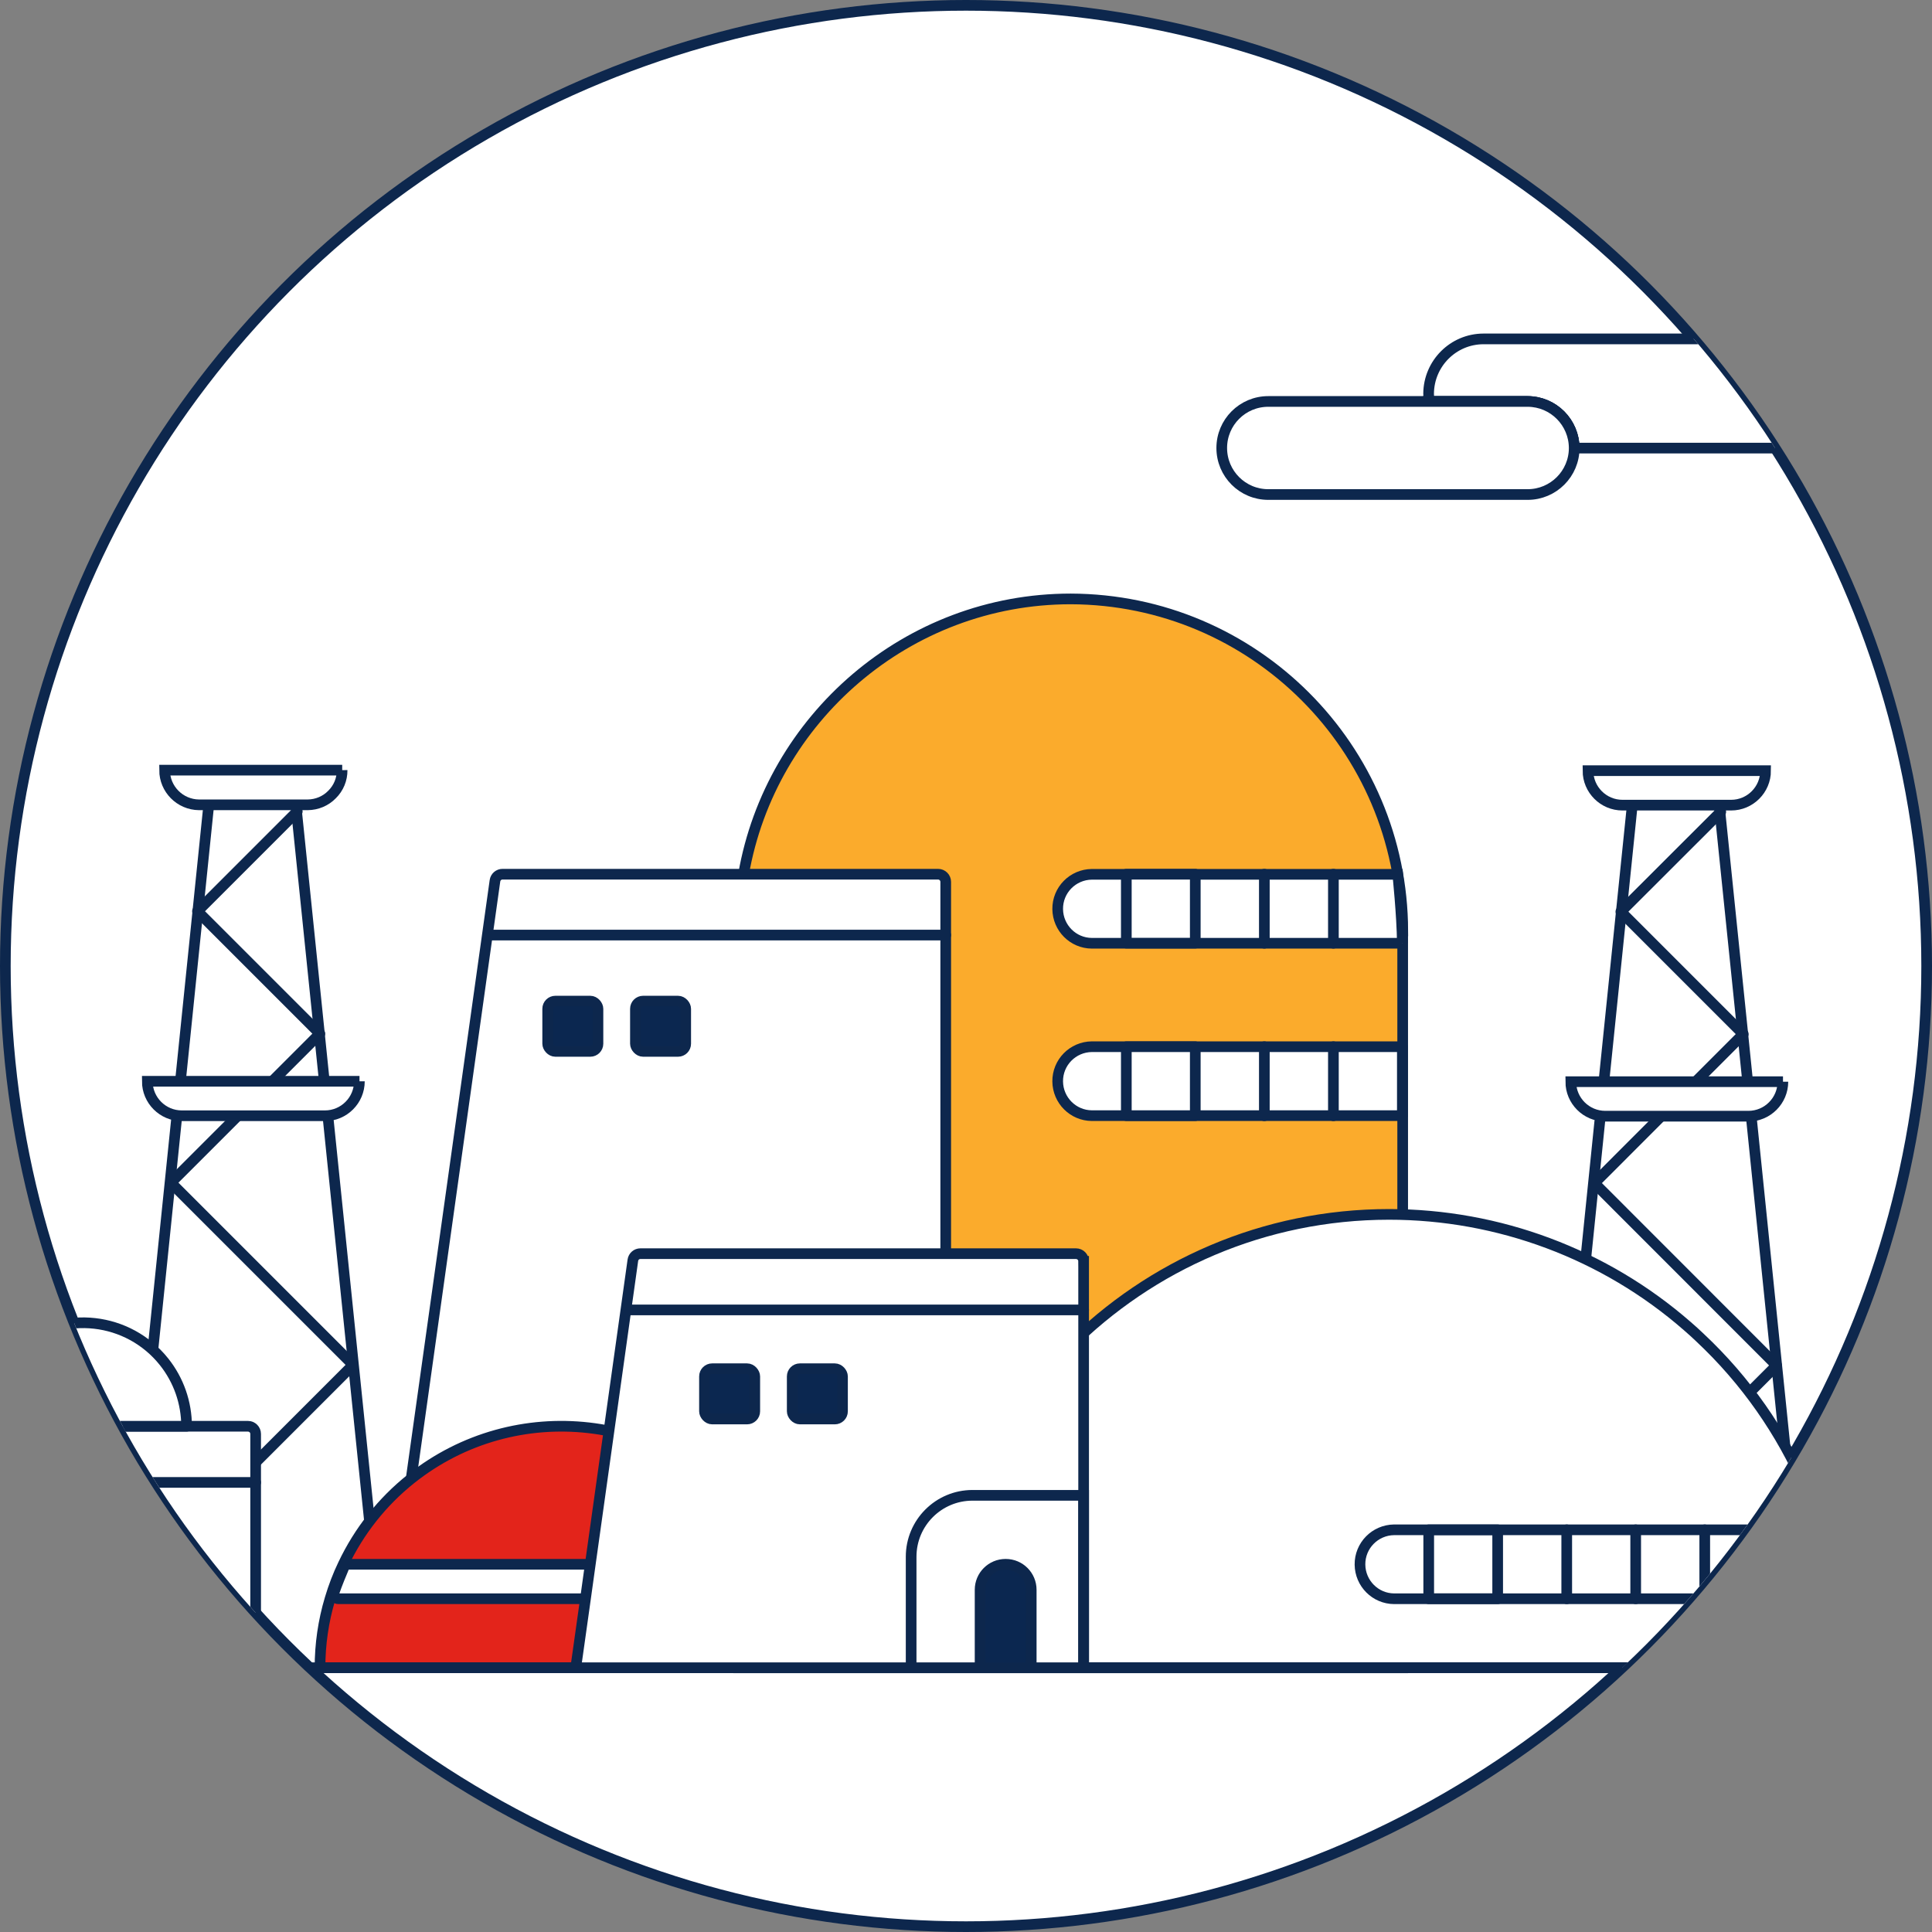
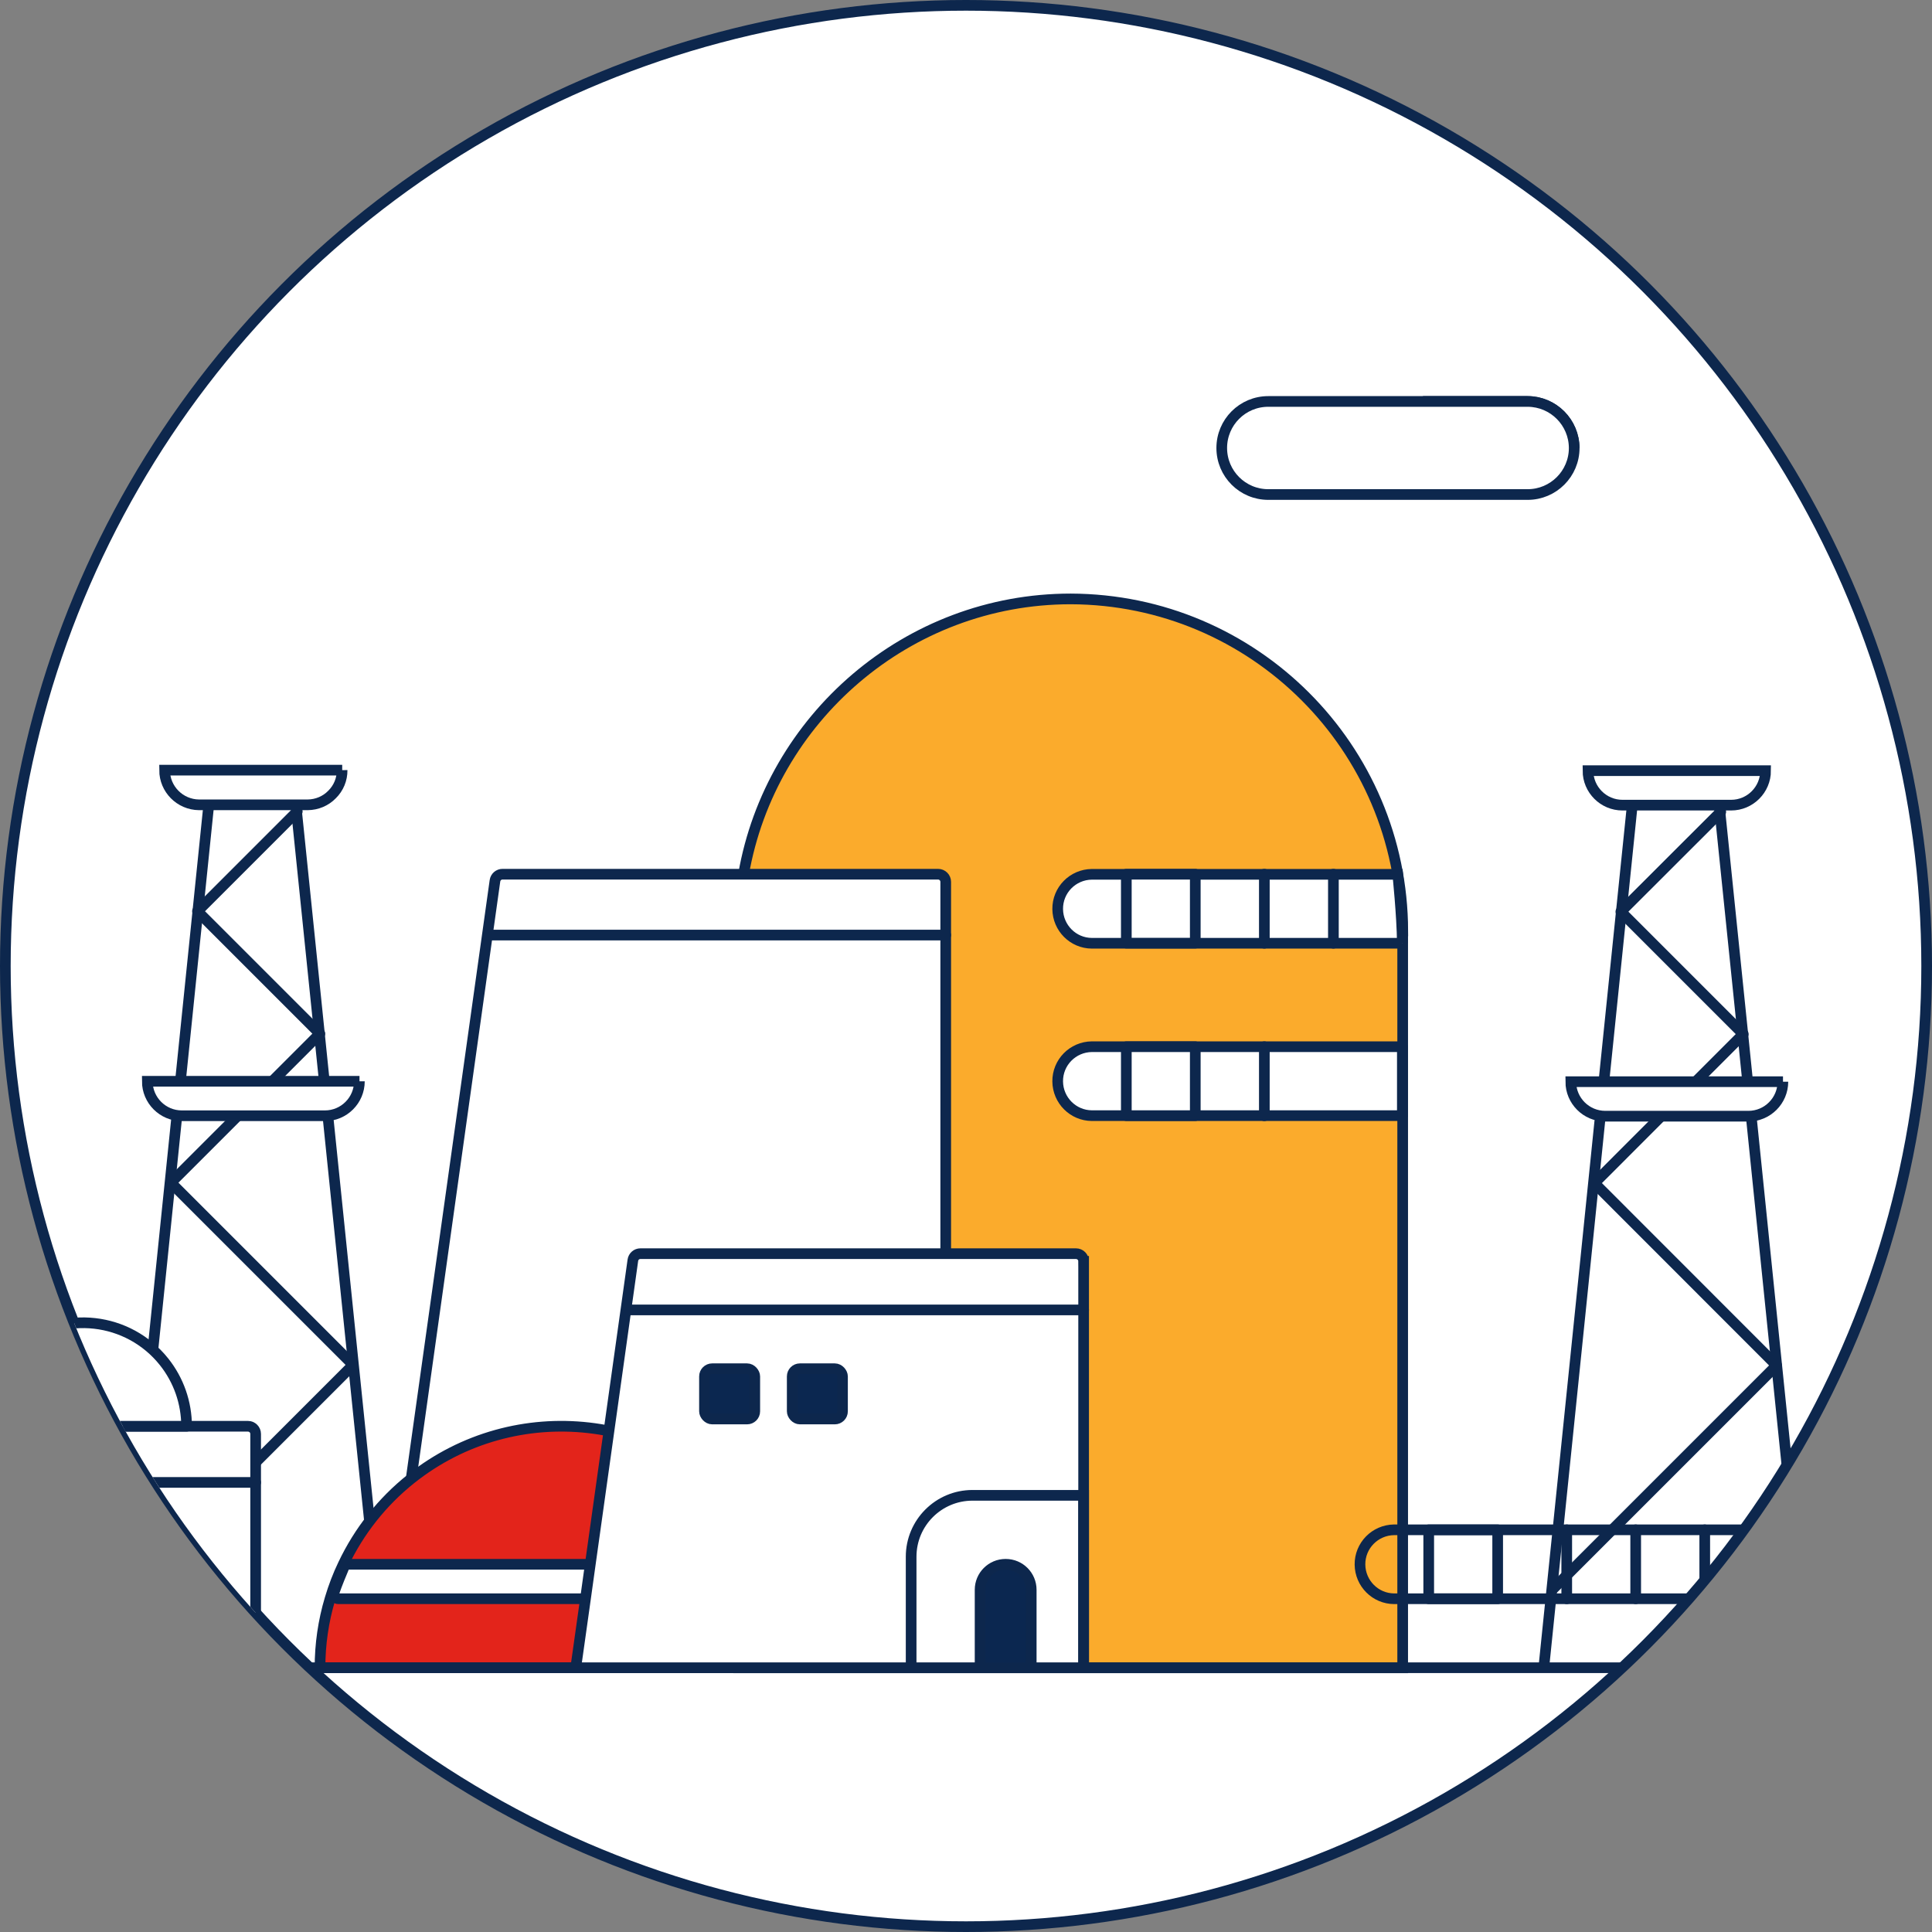
<svg xmlns="http://www.w3.org/2000/svg" viewBox="0 0 181 181">
  <rect x="0" y="0" width="181" height="181" fill="#808080" stroke="none" />
  <defs>
    <style>.point03a-cls-1,.point03a-cls-2,.point03a-cls-3,.point03a-cls-4{stroke-miterlimit:10;}.point03a-cls-1,.point03a-cls-2,.point03a-cls-3,.point03a-cls-4,.point03a-cls-5,.point03a-cls-6,.point03a-cls-7{stroke:#0d274d;}.point03a-cls-1,.point03a-cls-5{fill:#fff;}.point03a-cls-2,.point03a-cls-6,.point03a-cls-8{fill:none;}.point03a-cls-3{fill:#0b2750;}.point03a-cls-4{fill:#fbab2c;}.point03a-cls-9{clip-path:url(#point03a-clippath);}.point03a-cls-5,.point03a-cls-6,.point03a-cls-7{stroke-linecap:round;stroke-linejoin:round;}.point03a-cls-7{fill:#e3241b;}</style>
    <clipPath id="point03a-clippath">
      <circle class="point03a-cls-8" cx="90.5" cy="90.5" r="90" />
    </clipPath>
  </defs>
  <g>
    <circle class="point03a-cls-1" cx="90.5" cy="90.5" r="90" />
    <g class="point03a-cls-9">
      <g>
        <path class="point03a-cls-1" d="M32.05,72.15c.01,.86-.33,1.68-.94,2.28-.6,.62-1.42,.96-2.28,.97h-10.19c-1.78-.02-3.22-1.47-3.22-3.25h16.64Z" />
        <polyline class="point03a-cls-2" points="11.23 156.63 19.43 76.65 19.47 76.26 19.56 75.39" />
        <polyline class="point03a-cls-2" points="27.72 75.39 27.81 76.26 27.85 76.65 36.03 156.24" />
        <polyline class="point03a-cls-6" points="27.85 76.02 18.5 85.37 29.97 96.84 16.01 110.8 33.08 127.87 12.12 148.83" />
        <path class="point03a-cls-1" d="M33.67,101.3c0,1.78-1.45,3.23-3.23,3.23h-13.41c-1.78,0-3.23-1.45-3.23-3.23h19.88Z" />
        <path class="point03a-cls-1" d="M165.41,72.2c0,1.78-1.45,3.23-3.23,3.23h-10.18c-1.78,0-3.23-1.45-3.23-3.23h16.64Z" />
        <polyline class="point03a-cls-2" points="152.92 75.44 152.83 76.3 152.79 76.7 151.9 85.36 151.89 85.45 150.26 101.34 149.93 104.54 148.56 117.95 144.63 156.24" />
        <polyline class="point03a-cls-2" points="169.36 156.24 167.23 135.51 164.06 104.56 163.73 101.34 163.28 96.93 163.27 96.83 161.2 76.7 161.16 76.3 161.14 76.12 161.08 75.44" />
        <polyline class="point03a-cls-6" points="161.21 76.06 151.85 85.41 163.32 96.88 149.37 110.84 166.44 127.92 145.48 148.88" />
        <path class="point03a-cls-1" d="M167.03,101.34c0,1.78-1.45,3.23-3.23,3.23h-13.41c-1.78,0-3.23-1.45-3.23-3.23h19.88Z" />
        <path class="point03a-cls-4" d="M131.41,87.21v69.04h-62.21V87.21c0-1.78,.15-3.55,.46-5.3,2.54-14.6,15.35-25.8,30.65-25.8,17.16,.05,31.06,13.94,31.11,31.1h0Z" />
        <path class="point03a-cls-1" d="M88.6,117.46v-34.84c0-.4-.32-.72-.72-.72H47.08c-.36,0-.66,.26-.71,.62l-7.85,56.02h0l-1.12,8.01-.45,3.23-.91,6.47" />
        <line class="point03a-cls-6" x1="45.96" y1="87.6" x2="88.6" y2="87.6" />
-         <path class="point03a-cls-5" d="M172.64,156.24H87.72c-.02-23.44,18.97-42.46,42.41-42.47,10.27,0,20.2,3.71,27.94,10.46,.41,.36,.82,.72,1.21,1.1,8.54,8.01,13.37,19.2,13.36,30.91Z" />
        <path class="point03a-cls-1" d="M23.95,134.34v21.91H-24.59l.84-6.02,2.24-15.99c.05-.36,.35-.62,.71-.62H23.23c.4,0,.72,.32,.72,.72Z" />
        <line class="point03a-cls-6" x1="-21.92" y1="138.88" x2="23.95" y2="138.88" />
        <path class="point03a-cls-7" d="M75.22,156.24H29.98c0-2.19,.31-4.36,.94-6.46,.33-1.11,.74-2.19,1.24-3.23,1.48-3.12,3.65-5.86,6.35-8.01h0c9.78-7.78,24.01-6.16,31.78,3.61,3.18,4,4.92,8.97,4.92,14.08h0Z" />
        <path class="point03a-cls-5" d="M17.48,133.62H-1.91c0-.94,.13-1.87,.4-2.77,.14-.48,.32-.94,.53-1.39,.63-1.34,1.57-2.51,2.72-3.43h0c4.19-3.33,10.29-2.64,13.63,1.55,1.37,1.72,2.11,3.84,2.11,6.04Z" />
        <path class="point03a-cls-1" d="M32.64,146.55h25.17c.87-.01,1.6,.64,1.68,1.5,.06,.89-.61,1.67-1.5,1.73-.04,0-.08,0-.11,0H31.71c-.24,0-.44-.2-.44-.44,0-.05,0-.1,.02-.14,.29-.84,.73-1.9,.94-2.39,.07-.16,.23-.27,.4-.27Z" />
        <polyline class="point03a-cls-2" points="198.69 156.24 174.71 156.24 160.64 156.24 152.65 156.24 130 156.24 98.53 156.24 85.29 156.24 81.51 156.24 70.83 156.24 64.49 156.24 48.43 156.24 29.56 156.24 23.19 156.24 16.84 156.24 -34.28 156.24 -49.28 156.24" />
        <path class="point03a-cls-2" d="M170.63,143.32h-40.02c-1.79,.02-3.22,1.48-3.2,3.26,.02,1.76,1.44,3.19,3.2,3.2h41.53" />
        <rect class="point03a-cls-6" x="133.85" y="143.32" width="6.46" height="6.46" />
        <line class="point03a-cls-6" x1="146.78" y1="149.78" x2="146.78" y2="143.32" />
        <line class="point03a-cls-6" x1="153.24" y1="149.78" x2="153.24" y2="143.32" />
        <line class="point03a-cls-6" x1="159.71" y1="149.78" x2="159.71" y2="143.32" />
        <path class="point03a-cls-1" d="M131.38,98.06h-29.09c-1.79,.02-3.22,1.48-3.2,3.26,.02,1.76,1.44,3.19,3.2,3.2h29.09" />
        <rect class="point03a-cls-5" x="105.52" y="98.06" width="6.46" height="6.46" />
        <line class="point03a-cls-6" x1="118.45" y1="104.53" x2="118.45" y2="98.06" />
-         <line class="point03a-cls-6" x1="124.92" y1="104.53" x2="124.92" y2="98.06" />
        <line class="point03a-cls-6" x1="131.38" y1="104.53" x2="131.38" y2="98.06" />
        <path class="point03a-cls-1" d="M131.38,88.37c-.03-2.67-.43-6.46-.43-6.46h-28.66c-1.79,.02-3.22,1.48-3.2,3.26,.02,1.76,1.44,3.19,3.2,3.2h29.09" />
        <rect class="point03a-cls-5" x="105.52" y="81.9" width="6.46" height="6.46" />
        <line class="point03a-cls-6" x1="118.45" y1="88.37" x2="118.45" y2="81.9" />
        <line class="point03a-cls-6" x1="124.92" y1="88.37" x2="124.92" y2="81.9" />
        <line class="point03a-cls-6" x1="166.17" y1="149.78" x2="166.17" y2="143.32" />
-         <path class="point03a-cls-1" d="M172.62,36.87c0,2.82-2.29,5.1-5.11,5.11h-20.04c-.01-2.41-1.96-4.35-4.36-4.36h-9.22c-.02-.25-.05-.5-.05-.74,.02-2.83,2.31-5.12,5.13-5.13h28.54c2.83,0,5.11,2.31,5.11,5.13Z" />
        <path class="point03a-cls-2" d="M147.48,41.97h-8.51c-2.54,0-4.7-1.86-5.08-4.36h9.22c2.41,.01,4.35,1.96,4.36,4.36Z" />
        <path class="point03a-cls-1" d="M147.48,41.97c0,2.41-1.96,4.36-4.36,4.36h-24.3c-2.41,0-4.36-1.95-4.36-4.36s1.95-4.36,4.36-4.36h24.3c2.41,.01,4.35,1.96,4.36,4.36Z" />
-         <rect class="point03a-cls-3" x="51.31" y="93.79" width="4.71" height="4.71" rx=".72" ry=".72" />
-         <rect class="point03a-cls-3" x="59.53" y="93.79" width="4.71" height="4.71" rx=".72" ry=".72" />
        <g>
          <path class="point03a-cls-1" d="M101.52,118.17v38.07H53.94l.91-6.46,.45-3.23,1.75-12.49,2.24-15.99c.05-.36,.35-.62,.71-.62h40.8c.4,0,.72,.32,.72,.72Z" />
          <line class="point03a-cls-6" x1="58.88" y1="122.72" x2="101.52" y2="122.72" />
          <path class="point03a-cls-2" d="M101.52,156.25v-16.16h-10.41c-3.17,0-5.75,2.57-5.75,5.75h0v10.41" />
          <path class="point03a-cls-3" d="M94.22,146.55h0c1.32,0,2.39,1.07,2.39,2.39h0v7.3h-4.79v-7.3c0-1.32,1.07-2.39,2.39-2.39h0Z" />
          <rect class="point03a-cls-3" x="66" y="128.23" width="4.71" height="4.71" rx=".72" ry=".72" />
          <rect class="point03a-cls-3" x="74.22" y="128.23" width="4.71" height="4.71" rx=".72" ry=".72" />
        </g>
      </g>
    </g>
  </g>
</svg>